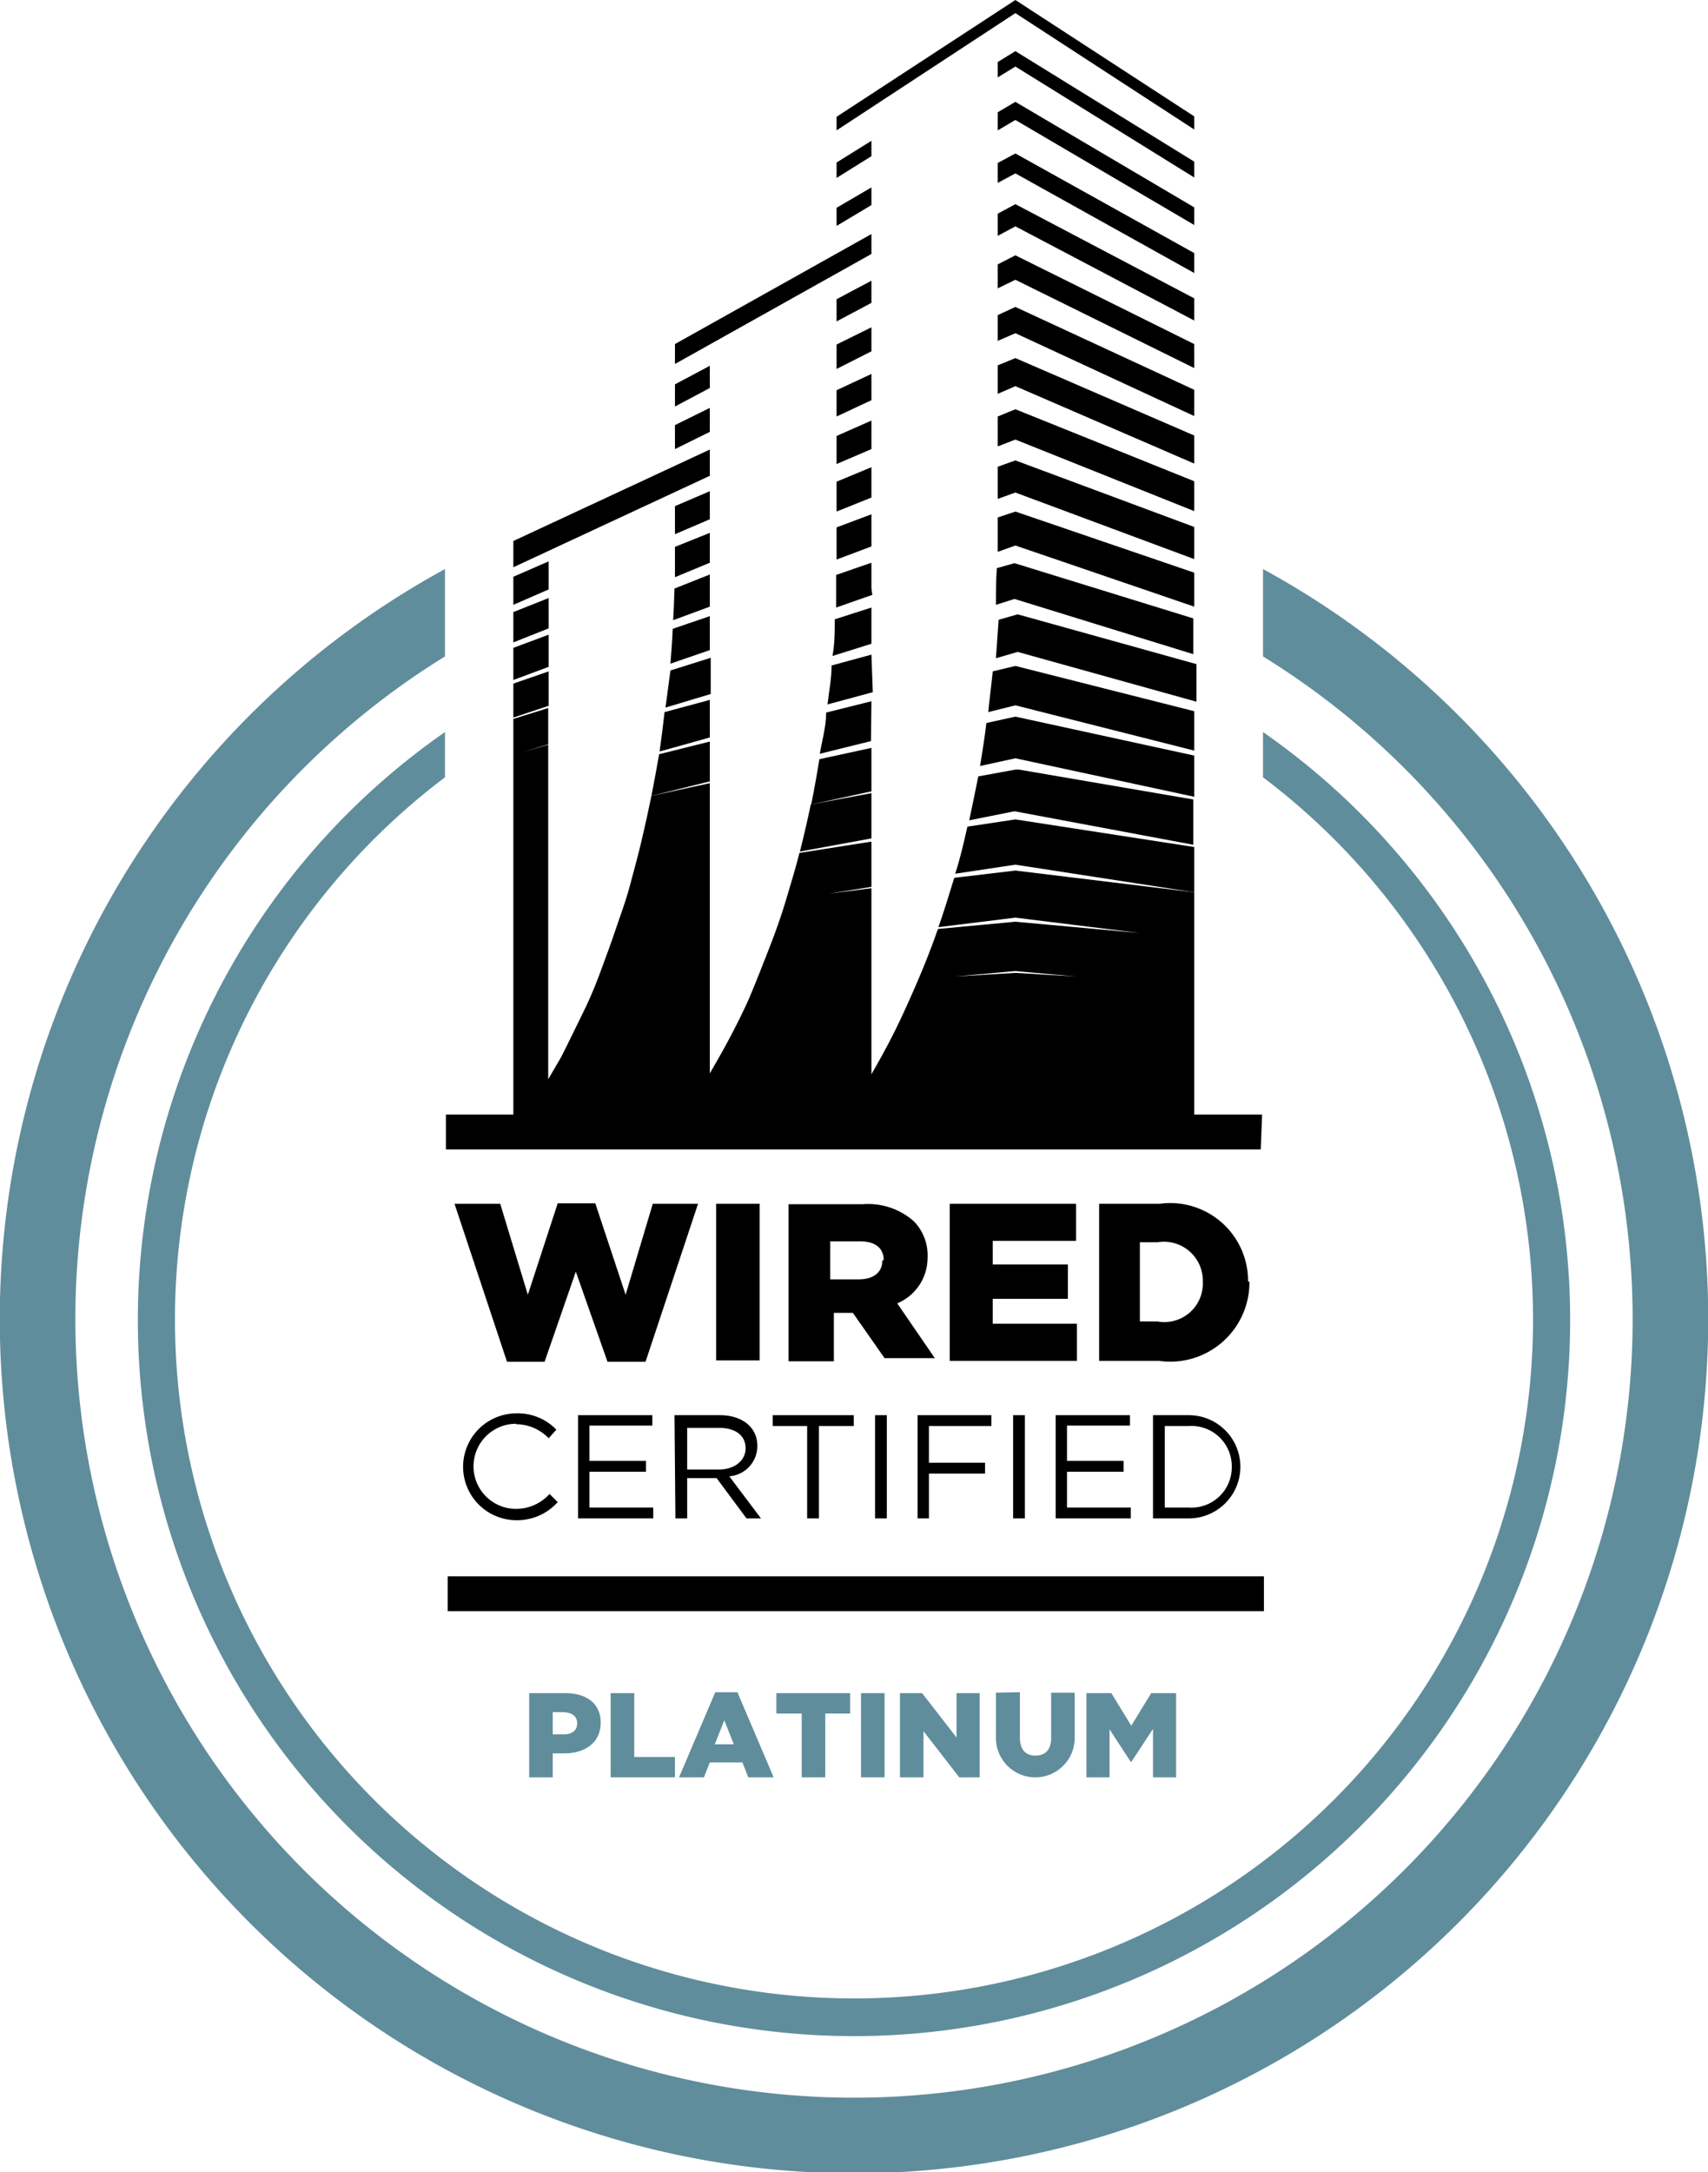
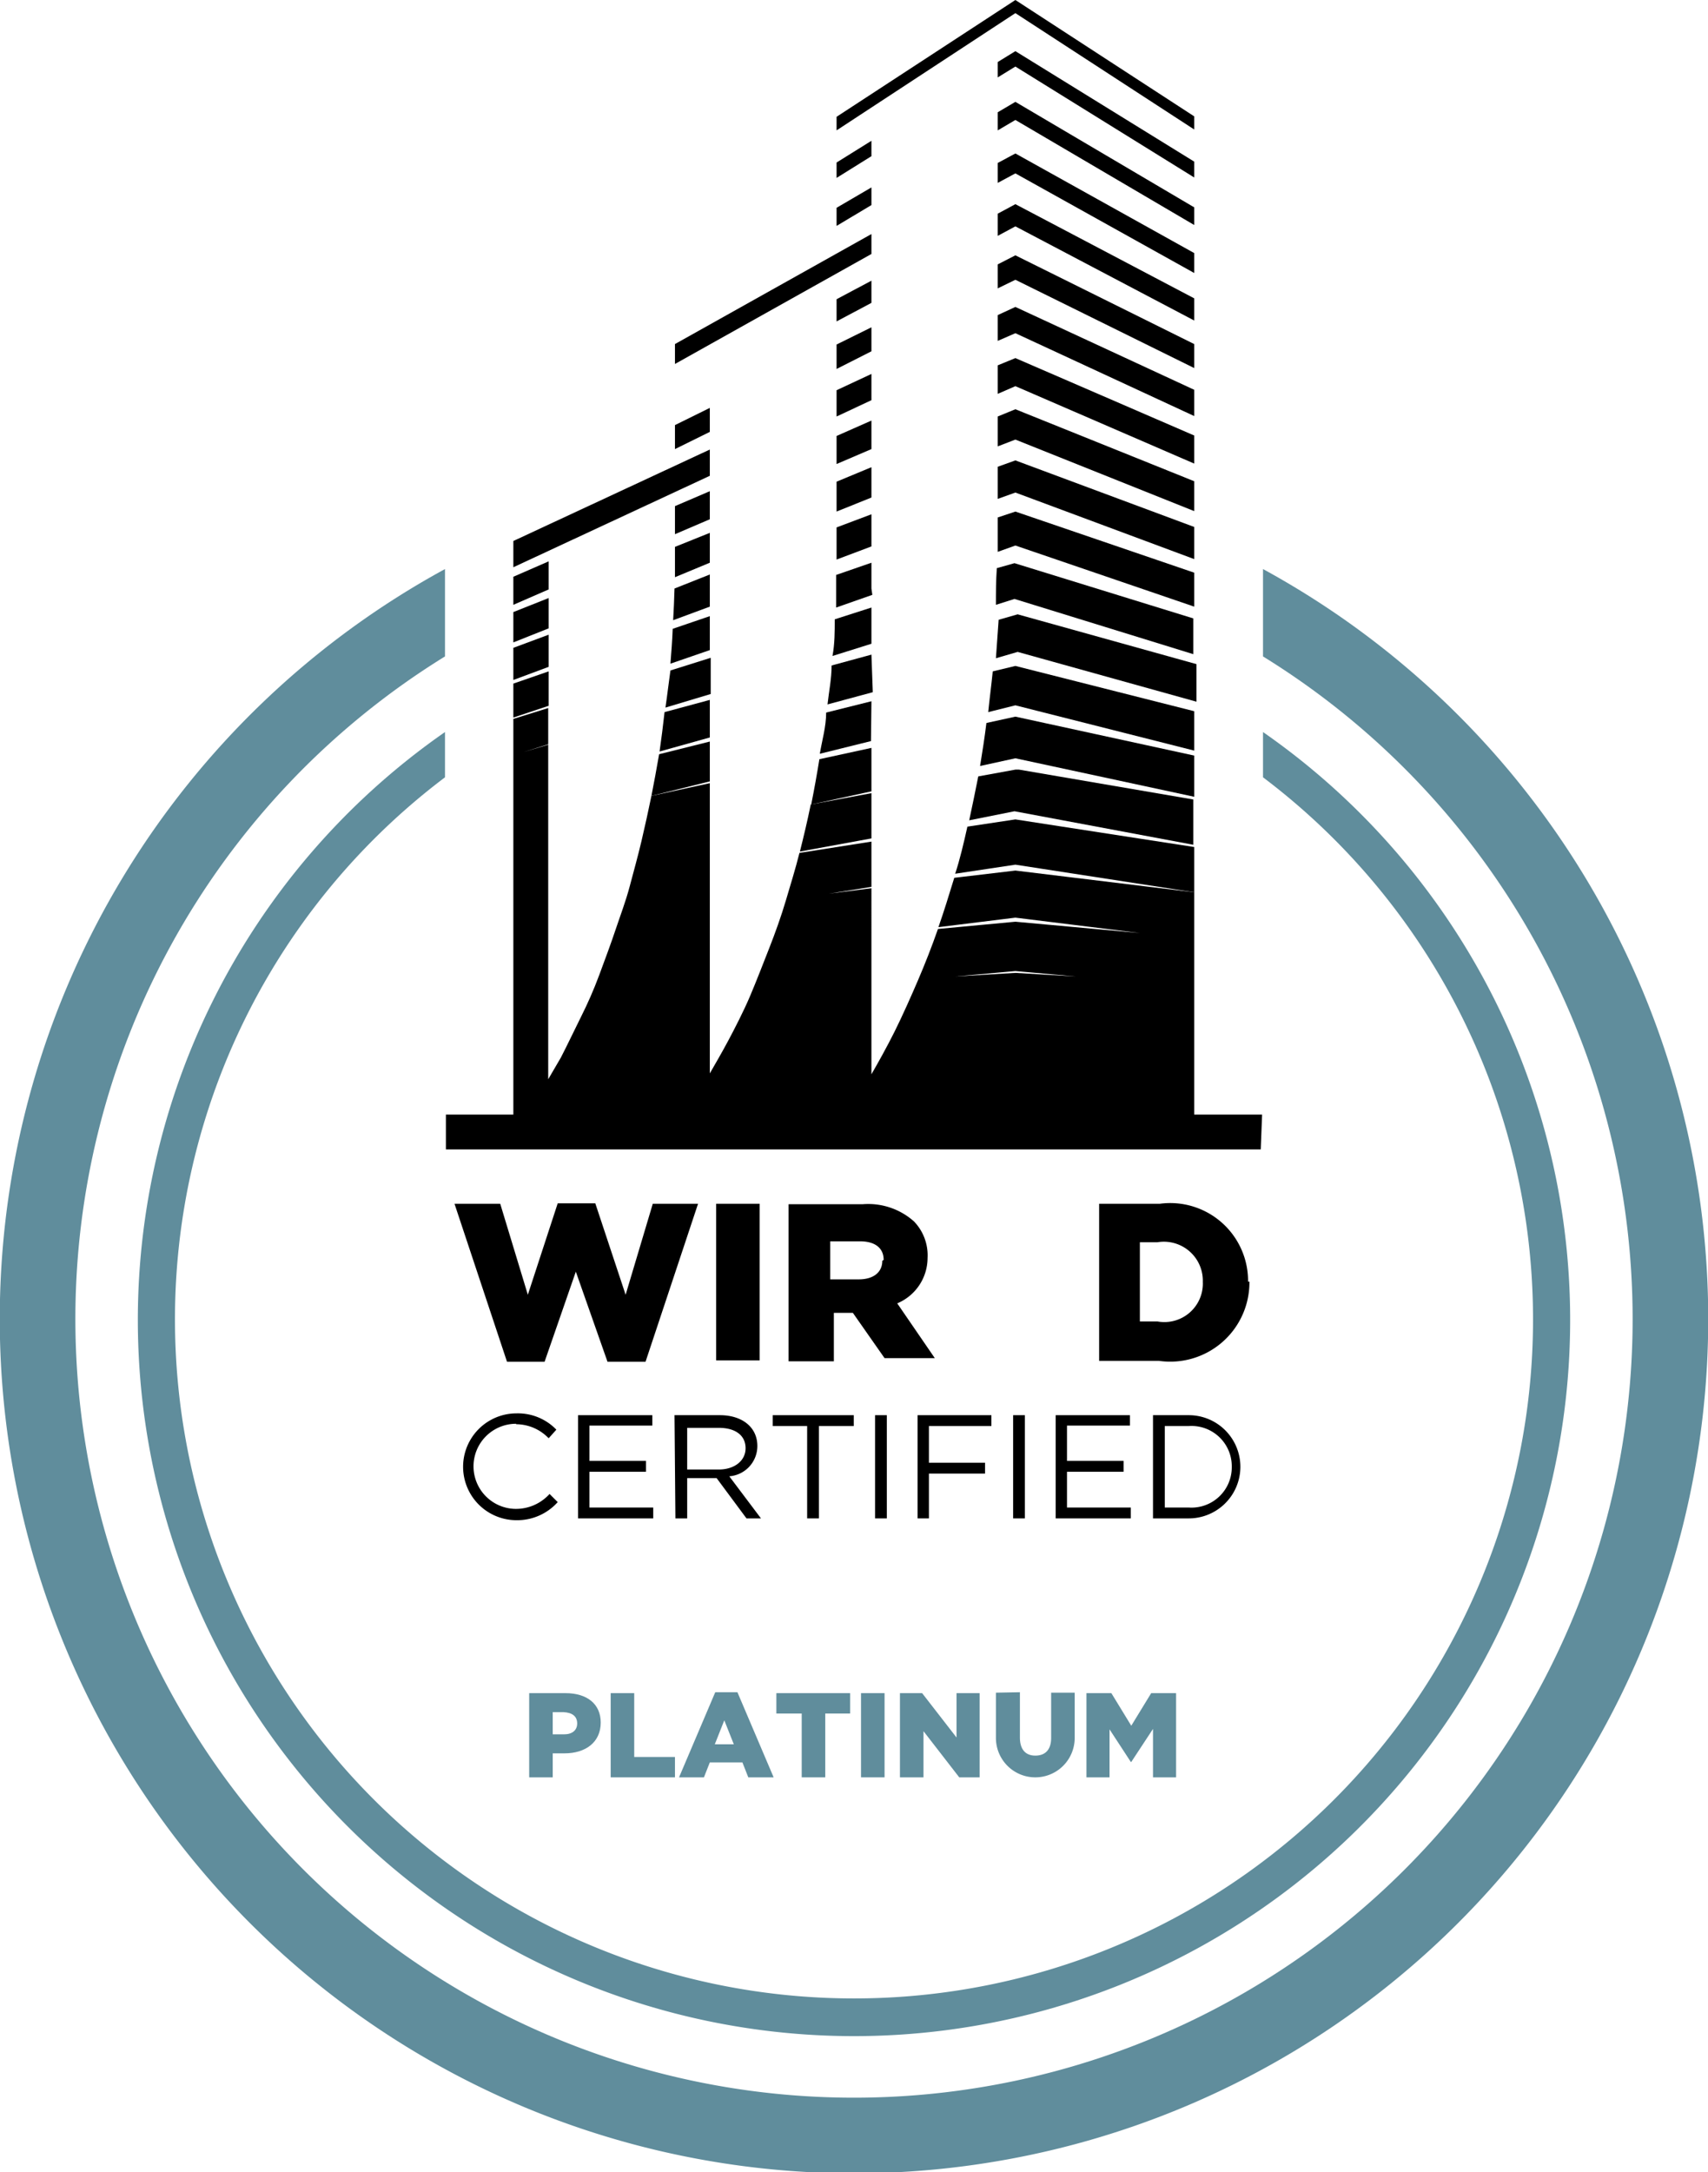
<svg xmlns="http://www.w3.org/2000/svg" viewBox="0 0 37.73 47.98">
  <defs>
    <style>.cls-1{fill:none;}.cls-2{fill:#608d9c;}</style>
  </defs>
  <title>Asset 57</title>
  <g id="Layer_2" data-name="Layer 2">
    <g id="Layer_1-2" data-name="Layer 1">
      <path class="cls-1" d="M25.73,31.5v1.8h.53a.9.9,0,1,0,0-1.8Z" />
      <path class="cls-1" d="M19,27.42h-.63v.84H19c.33,0,.52-.16.52-.41v0C19.53,27.56,19.33,27.42,19,27.42Z" />
      <path class="cls-1" d="M12.21,37.83v.49h.25c.18,0,.29-.09.29-.24h0c0-.16-.11-.24-.3-.24Z" />
      <path class="cls-1" d="M25.63,27.44h-.39v1.77h.39a.85.85,0,0,0,1-.88h0A.86.86,0,0,0,25.63,27.44Z" />
      <path class="cls-1" d="M16.47,32c0-.28-.22-.45-.59-.45h-.7v.92h.7C16.22,32.42,16.47,32.25,16.47,32Z" />
      <path class="cls-1" d="M0,29.11V48H18.86A18.88,18.88,0,0,1,0,29.11Z" />
      <path class="cls-1" d="M18.86,48H37.73V29.11A18.88,18.88,0,0,1,18.86,48Z" />
      <polygon class="cls-1" points="16.02 37.99 15.81 38.52 16.23 38.52 16.02 37.99" />
      <polygon class="cls-1" points="21.1 21.57 22.43 21.49 23.77 21.57 22.43 21.45 21.1 21.57" />
      <path class="cls-1" d="M0,0V29.11A18.86,18.86,0,0,1,9.83,12.57V14.5a17.2,17.2,0,1,0,18.07,0V12.57a18.86,18.86,0,0,1,9.83,16.54V0ZM22.43,3.39l3.95,2.2V6l-3.95-2.2L22,4V3.6ZM22,2.88v-.4l.39-.22,3.95,2.32V5L22.43,2.65Zm.39,1.63,3.95,2.08v.49L22.43,5,22,5.21V4.72Zm0,1.14L26.38,7.6v.53l-3.95-2L22,6.37V5.84Zm0,1.13,3.95,1.83v.58L22.43,7.36,22,7.53h0V7Zm0,1.13,3.95,1.71v.62L22.43,8.53,22,8.7V8.07Zm0,1.13,3.95,1.59v.66L22.43,9.71,22,9.86V9.2Zm0,1.13,3.95,1.47v.71l-3.95-1.47L22,11v-.71Zm0,1.13,3.95,1.35v.75l-3.95-1.35-.39.14v-.76Zm0,1.14,3.95,1.22v.79l-3.95-1.22-.41.13c0-.27,0-.53,0-.81Zm0,1.13,3.95,1.1v.83l-3.95-1.1-.48.14.06-.85Zm0,1.13,3.95,1v.87l-3.95-1-.6.15c0-.3.07-.6.1-.91Zm0,1.13,3.95.86v.91l-3.95-.85-.78.17c.05-.31.1-.62.14-1Zm0,1.13.08,0,3.87.72v1l-3.95-.74-1,.2c.07-.33.14-.66.2-1Zm0,1.14,3.95.61v1l-3.95-.61-1.33.2c.1-.33.19-.68.27-1ZM26.38,3.92,22.43,1.47,22,1.71V1.37l.39-.24,3.95,2.44Zm-7.9-1.34L22.43,0l3.95,2.57v.29L22.43.29,18.48,2.88Zm-.56,15.15q.1-.46.18-1l1.15-.25v.92Zm1.33-.17v1l-1.58.29c.08-.32.16-.65.24-1Zm-1.13-.91c.05-.3.1-.6.14-.91l1-.25v.88Zm.16-1.09c0-.28.06-.56.09-.86l.88-.24v.83Zm.11-1.07c0-.27,0-.54.05-.81l.81-.26v.8Zm.06-1.07c0-.24,0-.48,0-.72v0l.78-.27v.75Zm0-1.06v-.11h0v-.59l.77-.29v.71Zm0-1.06v-.66l.77-.31V11Zm0-1.05V9.63l.77-.34v.63Zm0-1.05V8.62l.77-.36v.58Zm0-1V7.61l.77-.38v.53Zm0-1.05V6.61l.77-.41v.49Zm0-3.17V3.59l.77-.48v.34Zm.77.21v.39L18.48,5v-.4ZM14.91,7.6l4.34-2.43v.44L14.91,8Zm0,.89.77-.41v.49L14.91,9Zm0,.9L15.68,9v.54l-.77.38ZM11.34,12l4.34-2v.58l-4.34,2Zm3.57.27v-.14l.77-.31v.66l-.77.32Zm0-.41v-.63l.77-.33v.62Zm.77.88v.71l-.81.3q0-.34,0-.72Zm0,.92v.75l-.87.3c0-.25,0-.51,0-.77Zm0,.92v.8l-1,.3c0-.27.07-.54.09-.82Zm0,.93v.83l-1.11.31q.06-.42.12-.87Zm0,.92v.88l-1.29.32c.06-.3.11-.61.17-.92Zm-4.34-3.64.78-.34V13l-.78.34Zm0,.78.78-.31v.67l-.78.31Zm0,.79.78-.29v.71l-.78.29Zm0,.79.78-.27v.75l-.78.27ZM9.85,24.62h1.49V15.88l.77-.24v.8l-.54.17.54-.16v7.28l.28-.48c.14-.27.3-.57.45-.91s.27-.59.4-.92.24-.61.36-1,.21-.62.31-.95.18-.63.26-1,.15-.63.22-1l1.29-.28v.92l-.08,0,.08,0v5.51c.12-.21.26-.44.4-.71s.32-.65.49-1,.28-.67.42-1.05.25-.69.37-1.06.21-.69.3-1.05l1.59-.25v1l-.94.15.94-.12v4.11c.15-.26.33-.58.51-.94s.35-.72.52-1.14.3-.73.44-1.13l1.71-.16,2.75.25-2.75-.34-1.7.21c.12-.34.23-.7.35-1.09l1.35-.16,3.95.48v4.91h1.5v.77h-18ZM25,38.92h0l-.47-.73v1.07H24V37.4h.55l.44.72.45-.72H26v1.86h-.51V38.19ZM9.89,35.59v-.77h18v.77Zm12.93,3.24c.21,0,.35-.12.35-.39v-1h.52v1a.87.87,0,0,1-1.74,0v-1h.53v1C22.48,38.7,22.61,38.83,22.82,38.83ZM21.65,37.4v1.86h-.46l-.79-1v1h-.52V37.4h.49l.76,1v-1Zm-2.11,0v1.86H19V37.4Zm-2.39.45V37.4h1.63v.45h-.56v1.41h-.51V37.85Zm-.08,1.41h-.56l-.13-.33h-.72l-.13.33H15l.8-1.88h.49Zm-2.16-.45v.45H13.49V37.4H14v1.41Zm-1.64-.76h0c0,.44-.34.68-.8.68h-.26v.53h-.52V37.4h.8C13,37.4,13.27,37.64,13.27,38.05Zm2.63-6.79c.5,0,.83.27.83.68a.67.67,0,0,1-.62.67l.7.93h-.32l-.66-.89h-.65v.89h-.26V31.26Zm-.08-1.2V26.59h1v3.47Zm-1.56,0h-.84l-.7-2-.69,2H11.2L10,26.59h1l.61,2,.66-2h.83l.67,2,.6-2h1Zm0,2.19v.24H13v.79h1.41v.24H12.77V31.26h1.64v.23H13v.78ZM11.4,33.34a1,1,0,0,0,.74-.33l.17.17a1.2,1.2,0,0,1-.91.4,1.18,1.18,0,0,1,0-2.36,1.18,1.18,0,0,1,.88.36l-.17.19a1,1,0,0,0-.72-.31.94.94,0,0,0,0,1.88Zm9.21-3.28H19.5l-.7-1h-.42v1h-1V26.59h1.64a1.52,1.52,0,0,1,1.13.38,1.08,1.08,0,0,1,.3.81h0a1.09,1.09,0,0,1-.71,1.06Zm3-2.13v.76H21.93v.55h1.86v.82H21V26.59h2.79v.82H21.93v.52Zm2,2.13H24.28V26.59h1.34a1.72,1.72,0,0,1,1.95,1.72h0A1.75,1.75,0,0,1,25.6,30.06Zm1.88,2.34a1.15,1.15,0,0,1-1.22,1.14h-.79V31.26h.79A1.14,1.14,0,0,1,27.48,32.4ZM25,31.26v.23H23.57v.78h1.25v.24H23.57v.79H25v.24H23.32V31.26Zm-2.32,0v2.28h-.26V31.26Zm-.74,0v.24H20.52v.81h1.24v.23H20.52v1h-.25V31.26Zm-2.32,0v2.28h-.25V31.26Zm-.72,0v.24h-.77v2h-.26v-2h-.76v-.24Zm15.82-2.15a15.82,15.82,0,1,1-24.85-13v1a15,15,0,1,0,18.07,0v-1A15.8,15.8,0,0,1,34.68,29.11Z" />
      <path d="M21.1,19.3l1.33-.2,3.95.61v-1l-3.95-.61-1.06.16C21.29,18.62,21.2,19,21.1,19.3Z" />
      <path d="M17.67,18.81l1.58-.29v-1l-1.34.25C17.83,18.16,17.75,18.49,17.67,18.81Z" />
      <path d="M21.41,18.12l1-.2,3.95.74v-1L22.51,17l-.08,0-.82.15C21.55,17.46,21.48,17.79,21.41,18.12Z" />
      <path d="M21.65,16.92l.78-.17,3.95.85v-.91l-3.95-.86-.64.14C21.75,16.3,21.7,16.61,21.65,16.92Z" />
      <path d="M19.25,16.52l-1.15.25q-.08.5-.18,1l1.33-.29Z" />
      <path d="M21.83,15.73l.6-.15,3.95,1v-.87l-3.95-1-.5.12C21.9,15.13,21.86,15.43,21.83,15.73Z" />
      <path d="M14.39,17.58l1.29-.32v-.88l-1.12.28C14.5,17,14.45,17.28,14.39,17.58Z" />
      <path d="M19.25,15.49l-1,.25c0,.31-.09.61-.14.91l1.13-.28Z" />
      <path d="M14.57,16.6l1.11-.31v-.83l-1,.27Q14.63,16.18,14.57,16.6Z" />
      <path d="M22,14.54l.48-.14,3.95,1.1v-.83l-3.95-1.1-.42.12Z" />
      <path d="M19.25,14.46l-.88.24c0,.3-.06.58-.09.86l1-.27Z" />
      <path d="M27.88,24.62h-1.5V19.71l-3.95-.48-1.35.16c-.12.39-.23.75-.35,1.09l1.7-.21,2.75.34-2.75-.25-1.71.16c-.14.4-.29.78-.44,1.13s-.35.8-.52,1.14-.36.68-.51.94V19.62l-.94.12.94-.15v-1l-1.59.25c-.09.36-.2.71-.3,1.05s-.24.73-.37,1.06-.28.72-.42,1.05-.34.72-.49,1-.28.5-.4.71V18.22l-.08,0,.08,0V17.3l-1.29.28c-.07.34-.14.66-.22,1s-.17.66-.26,1-.21.65-.31.95-.23.65-.36,1-.26.64-.4.92-.31.64-.45.91l-.28.48V16.45l-.54.16.54-.17v-.8l-.77.24v8.74H9.85v.77h18Zm-5.45-3.13-1.33.08,1.33-.12,1.34.12Z" />
      <path d="M14.7,15.63l1-.3v-.8l-.89.28C14.77,15.09,14.74,15.36,14.7,15.63Z" />
      <path d="M22,13.36l.41-.13,3.95,1.22v-.79l-3.95-1.22-.39.11C22,12.83,22,13.09,22,13.36Z" />
      <path d="M19.25,13.42l-.81.26c0,.27,0,.54-.05.81l.86-.27Z" />
      <polygon points="22.04 12.19 22.43 12.05 26.38 13.4 26.38 12.65 22.43 11.3 22.04 11.43 22.04 12.19" />
      <path d="M19.25,13v-.57l-.78.27v0c0,.24,0,.48,0,.72l.8-.28Z" />
      <polygon points="12.12 14.83 11.34 15.1 11.34 15.85 12.12 15.59 12.12 14.83" />
      <path d="M14.81,14.66l.87-.3v-.75l-.82.28C14.85,14.15,14.83,14.41,14.81,14.66Z" />
      <polygon points="19.25 11.36 18.48 11.65 18.48 12.24 18.48 12.25 18.48 12.36 19.25 12.07 19.25 11.36" />
      <polygon points="12.12 14.02 11.34 14.31 11.34 15.02 12.12 14.73 12.12 14.02" />
      <polygon points="22.04 11.02 22.43 10.88 26.38 12.35 26.38 11.64 22.43 10.17 22.04 10.31 22.04 11.02" />
      <path d="M14.87,13.7l.81-.3v-.71L14.9,13Q14.89,13.36,14.87,13.7Z" />
      <polygon points="12.12 13.21 11.34 13.52 11.34 14.19 12.12 13.88 12.12 13.21" />
      <path d="M15.68,12.43v-.66l-.77.31v.67Z" />
      <polygon points="22.04 9.86 22.43 9.71 26.38 11.29 26.38 10.63 22.43 9.04 22.04 9.2 22.04 9.86" />
      <polygon points="19.25 10.32 18.48 10.64 18.48 11.3 19.25 10.99 19.25 10.32" />
      <polygon points="15.68 10.88 15.68 10.85 14.91 11.18 14.91 11.8 15.68 11.47 15.68 10.88" />
      <polygon points="22.04 8.7 22.43 8.53 26.38 10.24 26.38 9.62 22.43 7.91 22.04 8.07 22.04 8.7" />
      <polygon points="12.12 12.4 11.34 12.74 11.34 13.36 12.12 13.02 12.12 12.4" />
      <polygon points="19.25 9.29 18.48 9.63 18.48 10.25 19.25 9.92 19.25 9.29" />
      <polygon points="15.68 10.42 15.68 9.93 11.34 11.95 11.34 12.53 15.68 10.51 15.68 10.42" />
      <polygon points="22.04 7.07 22.04 7.53 22.04 7.53 22.43 7.36 26.38 9.19 26.38 8.61 22.43 6.78 22.04 6.96 22.04 7.07" />
      <polygon points="19.25 8.26 18.48 8.62 18.48 9.2 19.25 8.84 19.25 8.26" />
      <polygon points="15.68 9.01 14.91 9.39 14.91 9.92 15.68 9.54 15.68 9.01" />
      <polygon points="22.04 6.37 22.43 6.18 26.38 8.13 26.38 7.6 22.43 5.64 22.04 5.84 22.04 6.37" />
      <polygon points="19.25 7.23 18.48 7.61 18.48 8.15 19.25 7.76 19.25 7.23" />
      <polygon points="22.04 5.21 22.43 5 26.38 7.08 26.38 6.59 22.43 4.51 22.04 4.72 22.04 5.21" />
      <polygon points="19.25 6.2 18.48 6.61 18.48 7.1 19.25 6.69 19.25 6.2" />
-       <polygon points="15.68 8.08 14.91 8.49 14.91 8.98 15.68 8.57 15.68 8.08" />
      <polygon points="22.04 4.04 22.43 3.83 26.38 6.03 26.38 5.59 22.43 3.39 22.04 3.6 22.04 4.04" />
      <polygon points="19.25 5.24 19.25 5.17 14.91 7.6 14.91 8.04 19.25 5.61 19.25 5.24" />
      <polygon points="26.38 4.97 26.38 4.58 22.43 2.25 22.04 2.48 22.04 2.88 22.43 2.65 26.38 4.97" />
      <polygon points="18.48 4.99 19.25 4.53 19.25 4.14 18.48 4.59 18.48 4.99" />
      <polygon points="19.25 3.11 18.48 3.59 18.48 3.93 19.25 3.45 19.25 3.11" />
      <polygon points="22.04 1.37 22.04 1.71 22.43 1.47 26.38 3.92 26.38 3.57 22.43 1.13 22.04 1.37" />
      <polygon points="26.38 2.86 26.38 2.57 22.43 0 18.48 2.58 18.48 2.88 22.43 0.29 26.38 2.86" />
      <path d="M11.4,31.46a1,1,0,0,1,.72.31l.17-.19a1.18,1.18,0,0,0-.88-.36,1.18,1.18,0,0,0,0,2.36,1.2,1.2,0,0,0,.91-.4L12.14,33a1,1,0,0,1-.74.33.94.94,0,0,1,0-1.88Z" />
      <polygon points="14.41 31.49 14.41 31.26 12.77 31.26 12.77 33.54 14.43 33.54 14.43 33.3 13.02 33.3 13.02 32.51 14.27 32.51 14.27 32.27 13.02 32.27 13.02 31.49 14.41 31.49" />
      <path d="M14.92,33.54h.26v-.89h.65l.66.89h.32l-.7-.93a.67.67,0,0,0,.62-.67c0-.41-.33-.68-.83-.68h-1Zm.26-2h.7c.37,0,.59.17.59.45s-.25.47-.59.47h-.7Z" />
      <polygon points="17.07 31.5 17.83 31.5 17.83 33.54 18.09 33.54 18.09 31.5 18.86 31.5 18.86 31.26 17.07 31.26 17.07 31.5" />
      <rect x="19.33" y="31.26" width="0.26" height="2.28" />
      <polygon points="20.27 33.54 20.52 33.54 20.52 32.55 21.76 32.55 21.76 32.31 20.52 32.31 20.52 31.5 21.9 31.5 21.9 31.26 20.27 31.26 20.27 33.54" />
      <rect x="22.38" y="31.26" width="0.26" height="2.28" />
      <polygon points="23.32 33.54 24.98 33.54 24.98 33.3 23.57 33.3 23.57 32.51 24.82 32.51 24.82 32.27 23.57 32.27 23.57 31.49 24.96 31.49 24.96 31.26 23.32 31.26 23.32 33.54" />
      <path d="M25.47,31.26v2.28h.79a1.14,1.14,0,1,0,0-2.28Zm1.74,1.14a.89.89,0,0,1-.95.9h-.53V31.5h.53A.89.89,0,0,1,27.21,32.4Z" />
      <polygon points="13.82 28.6 13.15 26.58 12.32 26.58 11.66 28.6 11.05 26.59 10.04 26.59 11.2 30.08 12.03 30.08 12.72 28.09 13.42 30.08 14.26 30.08 15.42 26.59 14.42 26.59 13.82 28.6" />
      <rect x="15.82" y="26.59" width="0.96" height="3.46" />
      <path d="M20.49,27.79h0a1.08,1.08,0,0,0-.3-.81,1.52,1.52,0,0,0-1.13-.38H17.42v3.47h1V29h.42l.7,1h1.11l-.83-1.21A1.09,1.09,0,0,0,20.49,27.79Zm-1,.06c0,.25-.19.41-.52.41h-.63v-.84H19c.32,0,.52.14.52.41Z" />
-       <polygon points="23.77 27.41 23.77 26.59 20.98 26.59 20.98 30.06 23.79 30.06 23.79 29.24 21.93 29.24 21.93 28.69 23.59 28.69 23.59 27.93 21.93 27.93 21.93 27.41 23.77 27.41" />
      <path d="M27.57,28.31a1.72,1.72,0,0,0-1.95-1.72H24.28v3.47H25.6a1.75,1.75,0,0,0,2-1.75Zm-1,0a.85.85,0,0,1-1,.88h-.39V27.44h.39a.86.86,0,0,1,1,.88Z" />
-       <rect x="9.89" y="34.82" width="18.03" height="0.77" />
      <path class="cls-2" d="M27.9,12.57V14.5a17.2,17.2,0,1,1-18.07,0V12.57a18.87,18.87,0,1,0,18.07,0Z" />
      <path class="cls-2" d="M27.9,17.17a15,15,0,1,1-18.07,0v-1a15.82,15.82,0,1,0,18.07,0Z" />
      <path class="cls-2" d="M11.69,37.4v1.86h.52v-.53h.26c.46,0,.8-.24.8-.68h0c0-.41-.3-.65-.78-.65Zm1.06.67h0c0,.15-.11.24-.29.24h-.25v-.49h.24C12.64,37.83,12.75,37.91,12.75,38.07Z" />
      <polygon class="cls-2" points="13.49 37.4 13.49 39.26 14.91 39.26 14.91 38.81 14.01 38.81 14.01 37.4 13.49 37.4" />
      <path class="cls-2" d="M15,39.26h.55l.13-.33h.72l.13.33h.56l-.8-1.88h-.49ZM16,38l.21.53h-.42Z" />
      <polygon class="cls-2" points="18.23 39.26 18.23 37.85 18.78 37.85 18.78 37.4 17.15 37.4 17.15 37.85 17.71 37.85 17.71 39.26 18.23 39.26" />
      <rect class="cls-2" x="19.02" y="37.4" width="0.52" height="1.86" />
      <polygon class="cls-2" points="20.37 37.4 19.88 37.4 19.88 39.26 20.4 39.26 20.4 38.24 21.19 39.26 21.64 39.26 21.64 37.4 21.13 37.4 21.13 38.38 20.37 37.4" />
      <path class="cls-2" d="M22,37.39v1a.87.87,0,0,0,1.74,0v-1h-.52v1c0,.27-.14.39-.35.39s-.34-.13-.34-.4v-1Z" />
      <polygon class="cls-2" points="25.98 39.26 25.98 37.4 25.43 37.4 24.99 38.12 24.55 37.4 24 37.4 24 39.26 24.51 39.26 24.51 38.2 24.98 38.92 24.99 38.92 25.47 38.19 25.47 39.26 25.98 39.26" />
    </g>
  </g>
</svg>